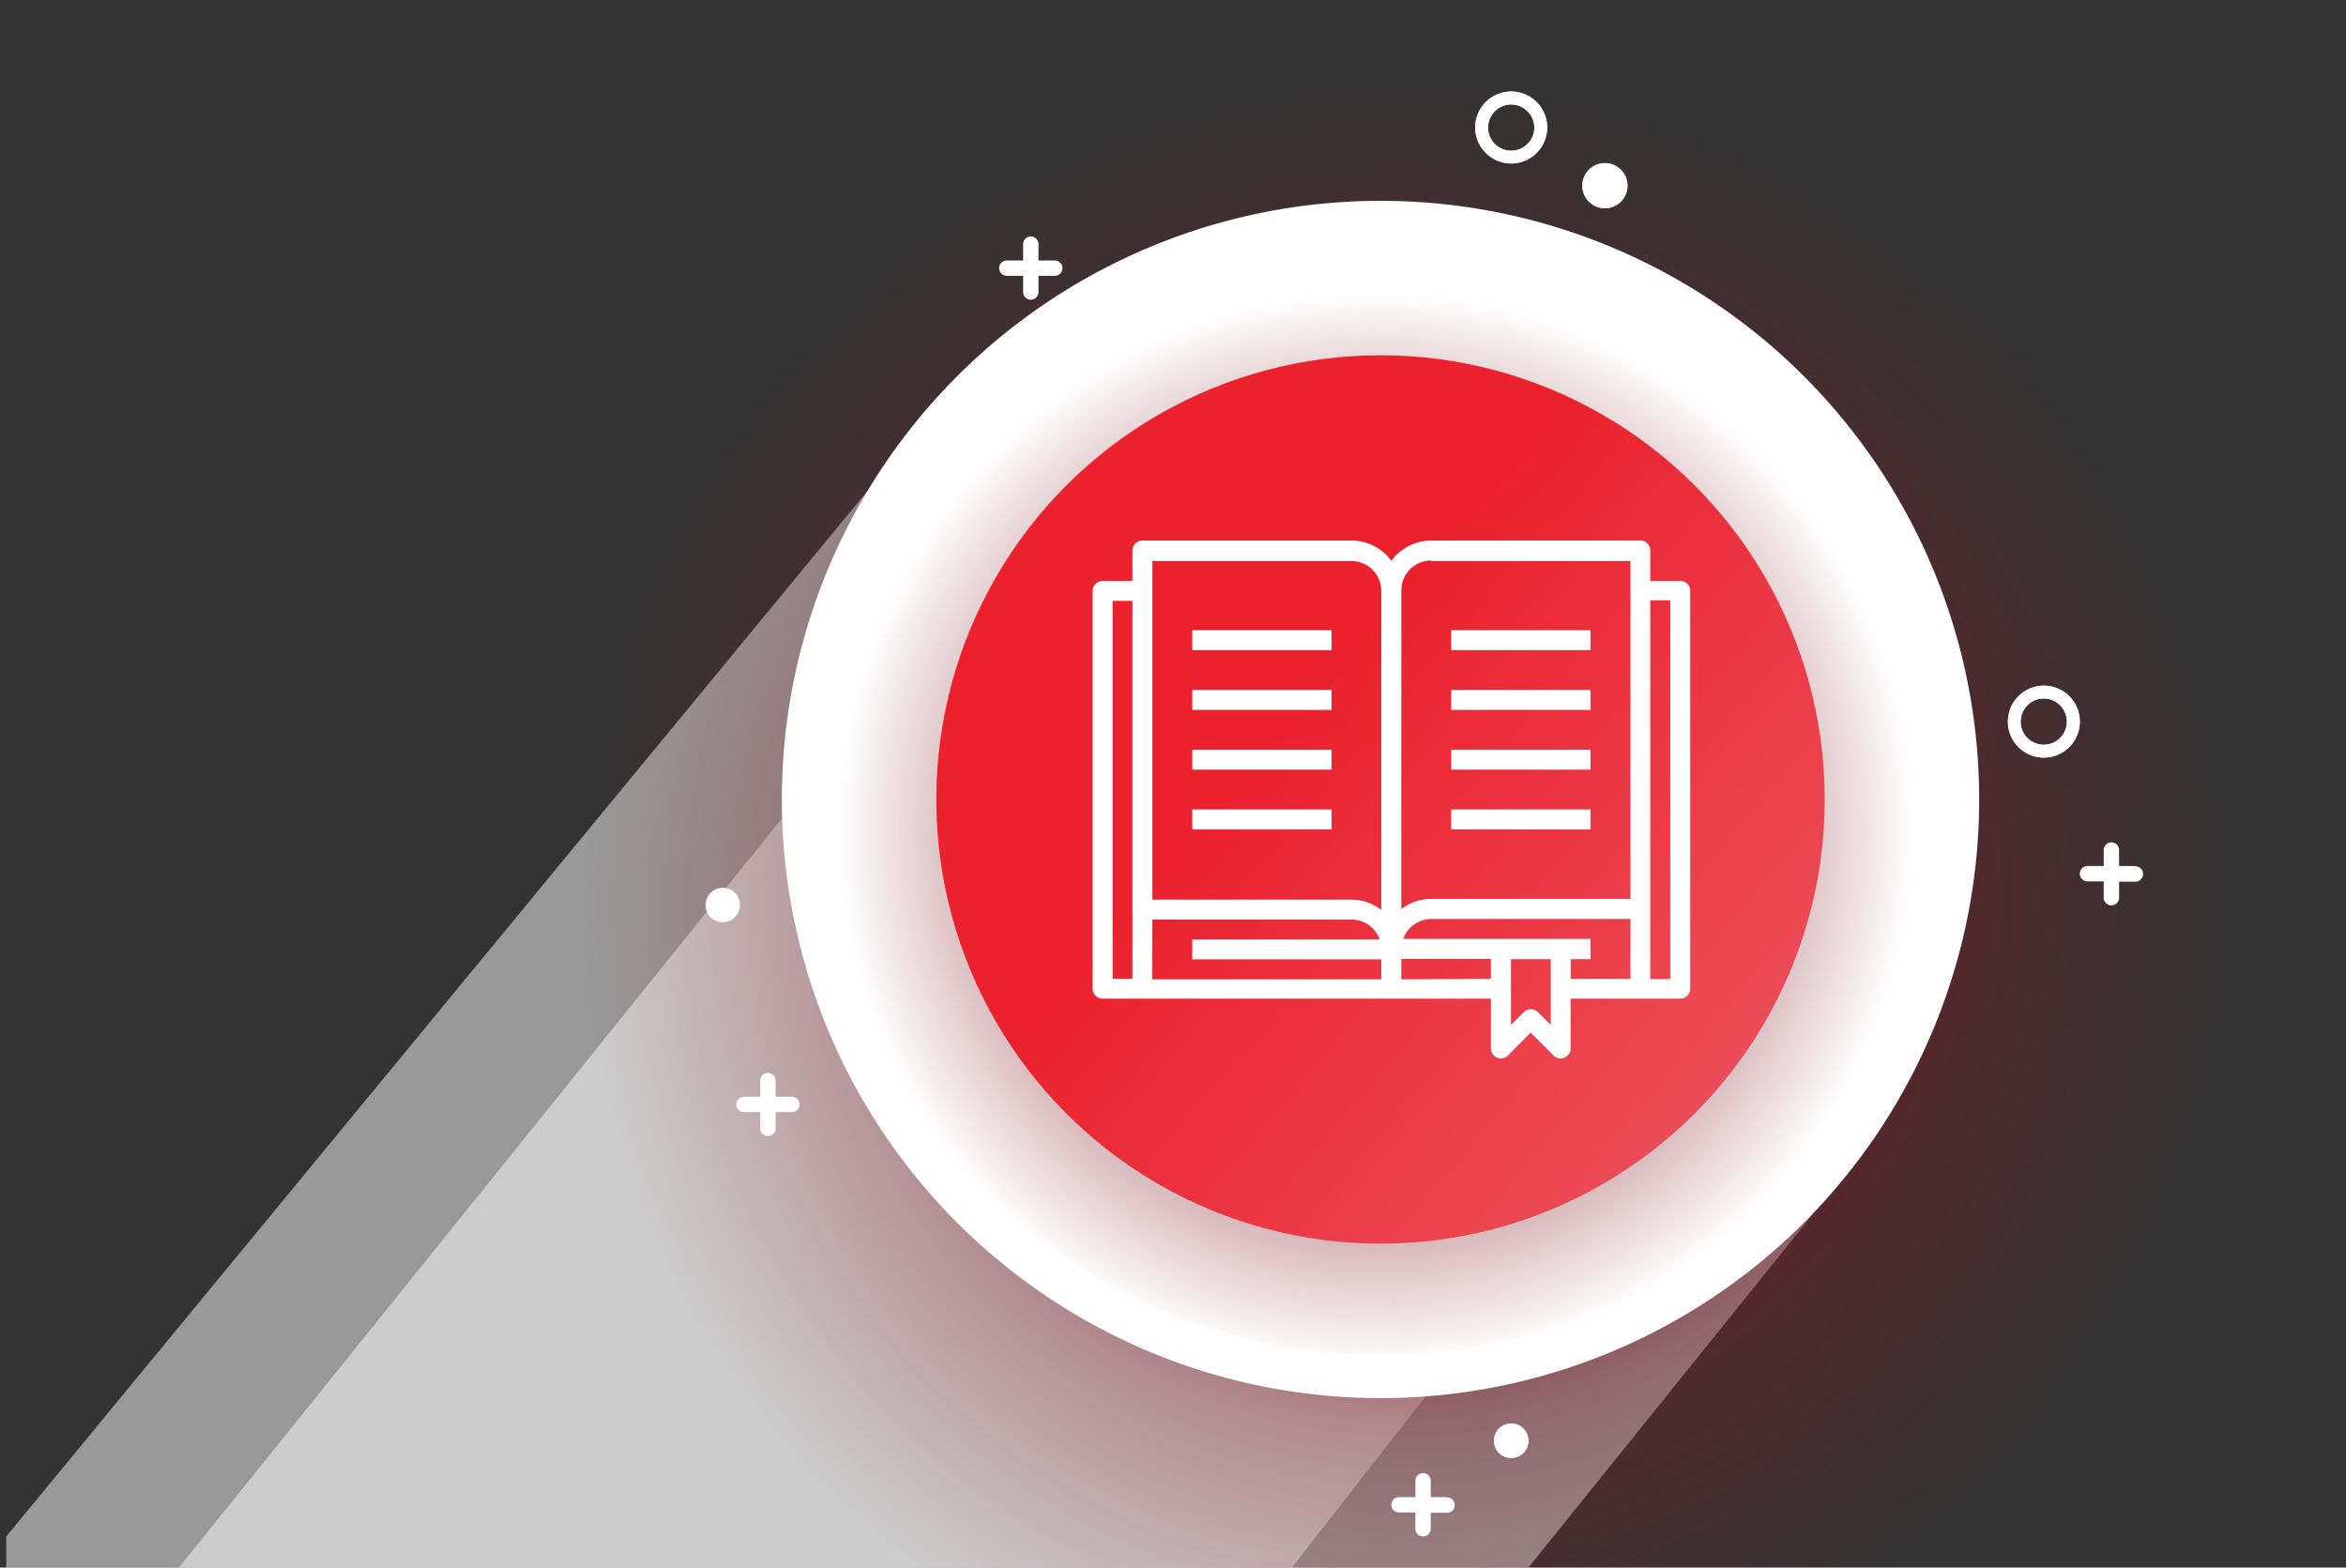
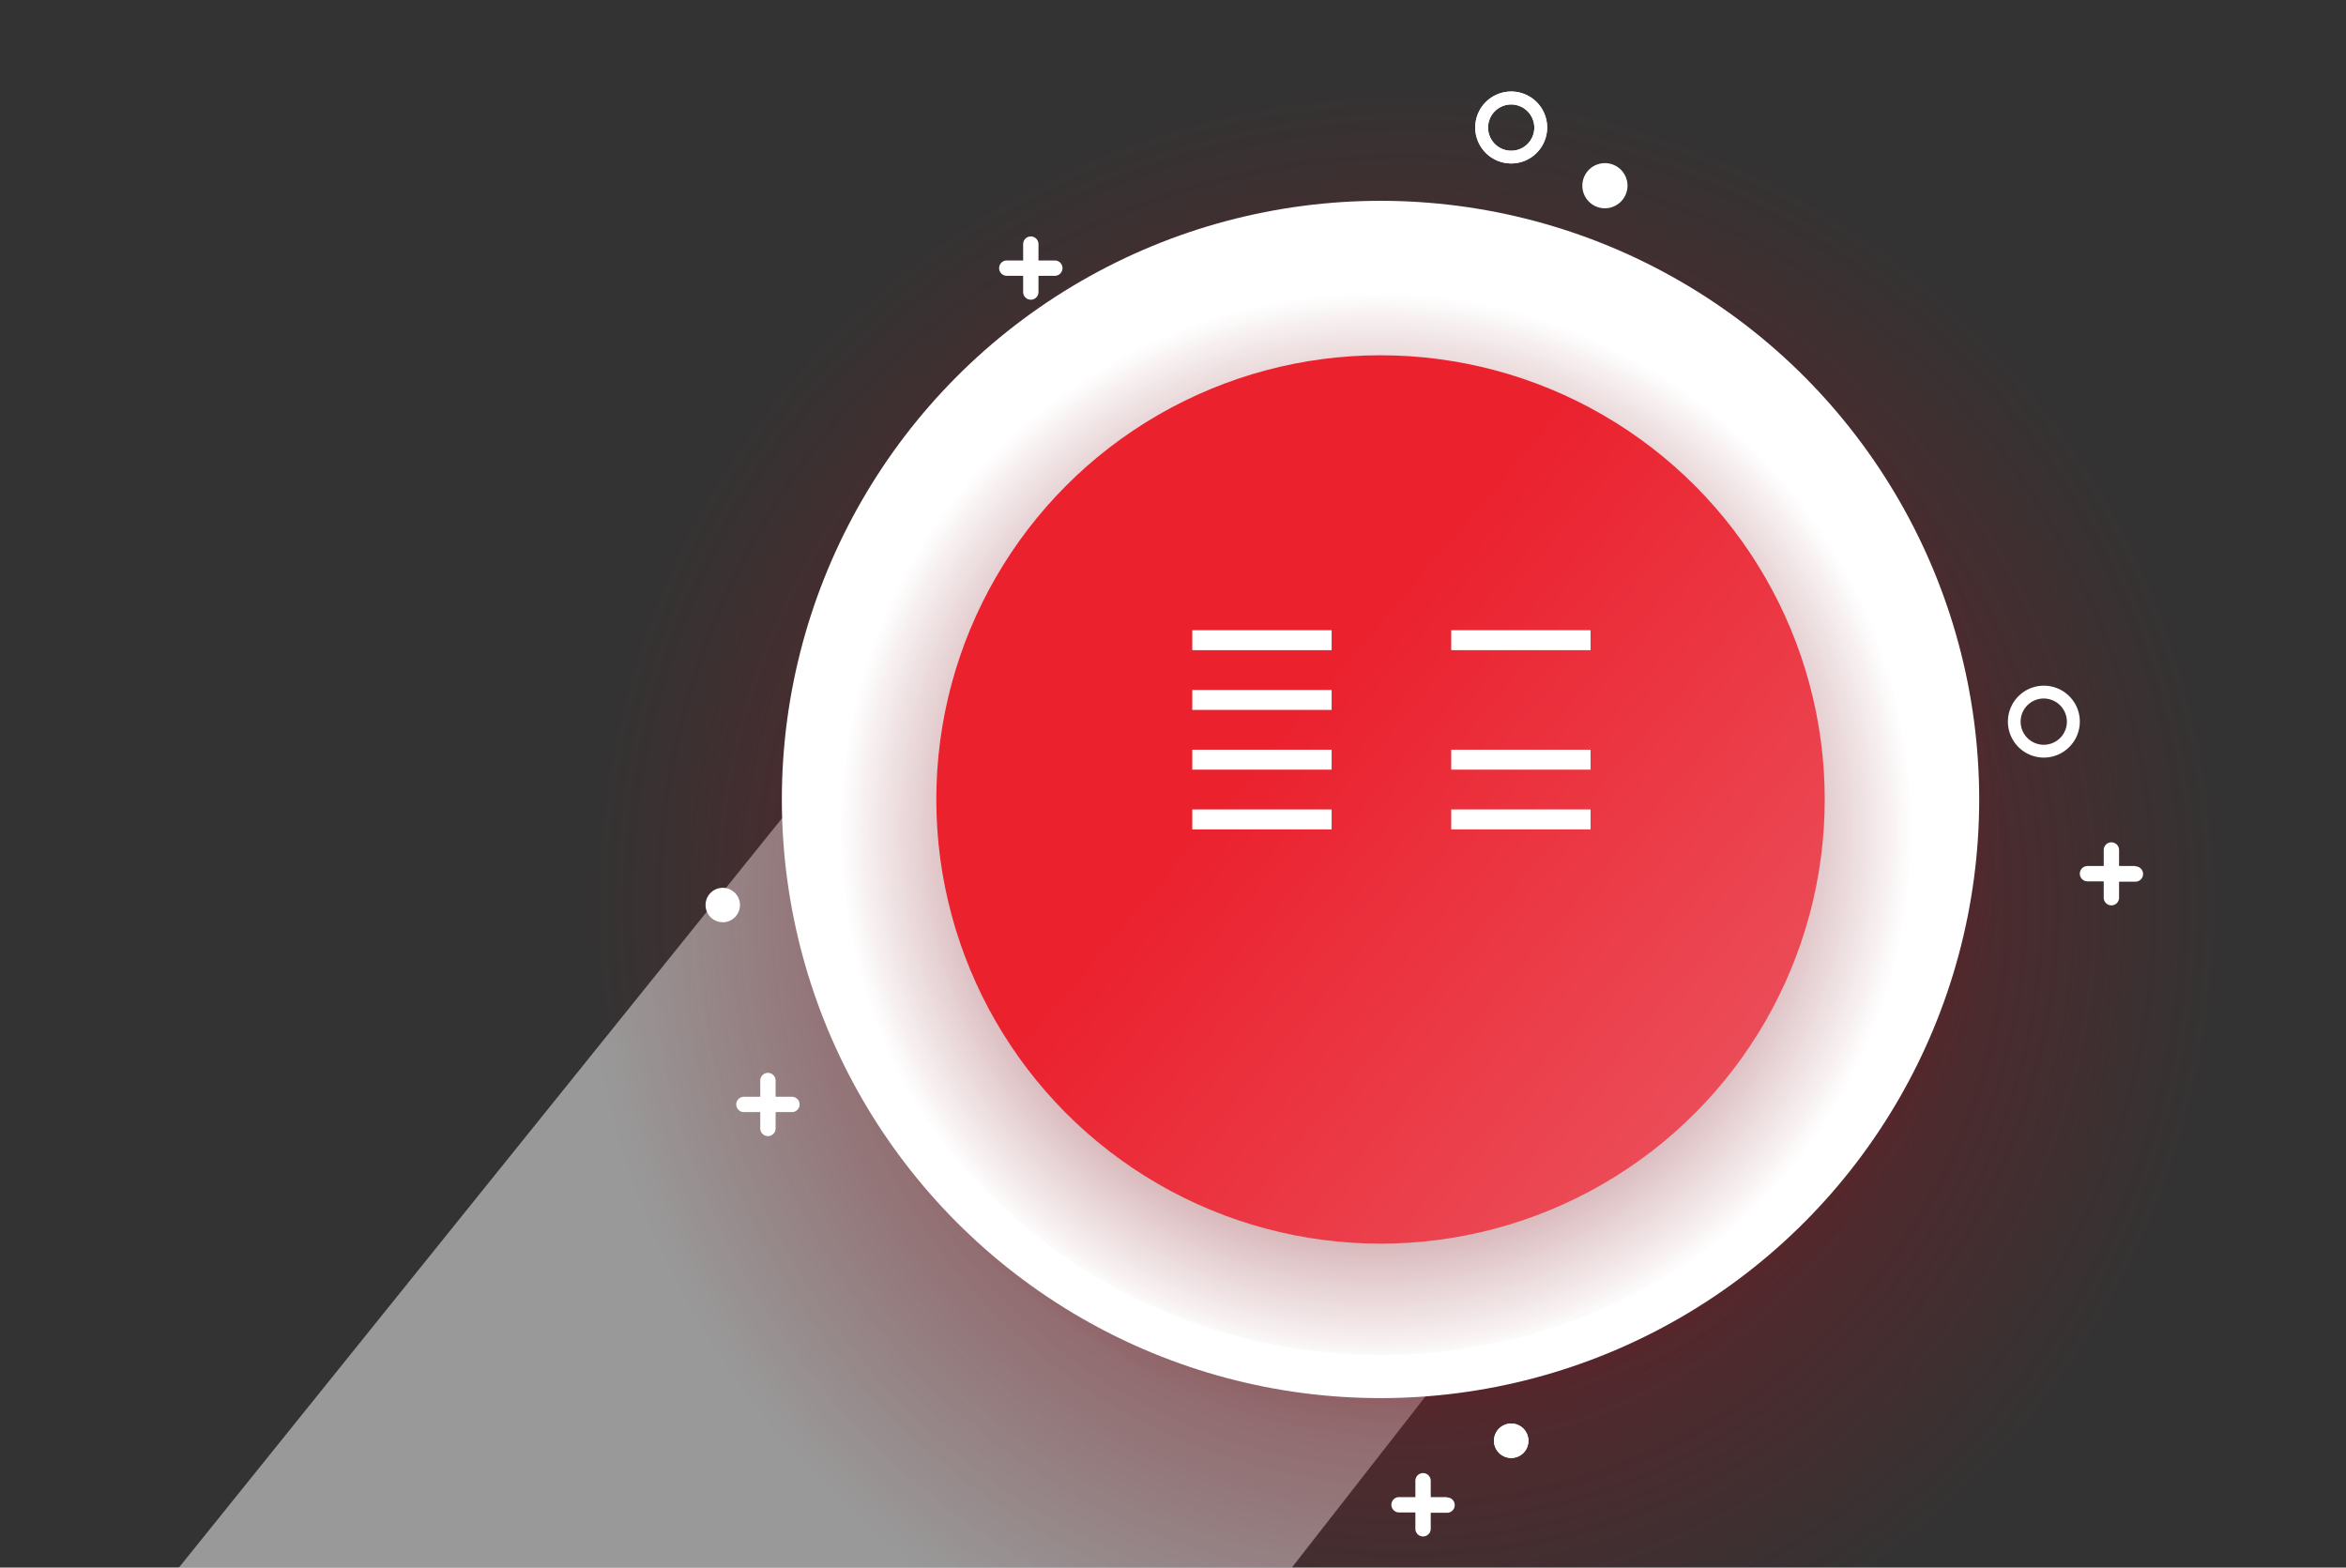
<svg xmlns="http://www.w3.org/2000/svg" id="Capa_1" data-name="Capa 1" viewBox="0 0 214 143">
  <rect x="0" y="0" width="214" height="143" fill="#333333" stroke="none" />
  <defs>
    <style>.cls-1,.cls-4{fill:#fff;}.cls-1,.cls-3{opacity:0.5;}.cls-2{fill:url(#Dégradé_sans_nom_10);}.cls-3{fill:url(#Dégradé_sans_nom_263);}.cls-5{fill:url(#Dégradé_sans_nom_17);}.cls-6{fill:url(#Dégradé_sans_nom_130);}</style>
    <radialGradient id="Dégradé_sans_nom_10" cx="128.32" cy="82.48" r="95.09" gradientUnits="userSpaceOnUse">
      <stop offset="0" stop-color="#7f141f" />
      <stop offset="0.79" stop-color="#871925" stop-opacity="0" />
    </radialGradient>
    <radialGradient id="Dégradé_sans_nom_263" cx="127.83" cy="74.46" r="61.74" gradientUnits="userSpaceOnUse">
      <stop offset="0.18" stop-color="#7f141f" />
      <stop offset="0.35" stop-color="#7f141f" stop-opacity="0.98" />
      <stop offset="0.47" stop-color="#7f141f" stop-opacity="0.9" />
      <stop offset="0.58" stop-color="#7f141f" stop-opacity="0.78" />
      <stop offset="0.69" stop-color="#7f141f" stop-opacity="0.6" />
      <stop offset="0.78" stop-color="#7f141f" stop-opacity="0.37" />
      <stop offset="0.87" stop-color="#7f141f" stop-opacity="0.09" />
      <stop offset="0.9" stop-color="#7f141f" stop-opacity="0" />
    </radialGradient>
    <radialGradient id="Dégradé_sans_nom_17" cx="125.53" cy="75.65" r="48.93" gradientUnits="userSpaceOnUse">
      <stop offset="0" stop-color="#7f141f" />
      <stop offset="0.14" stop-color="#7f141f" stop-opacity="0.93" />
      <stop offset="0.36" stop-color="#7f141f" stop-opacity="0.76" />
      <stop offset="0.64" stop-color="#7f141f" stop-opacity="0.47" />
      <stop offset="0.95" stop-color="#7f141f" stop-opacity="0.07" />
      <stop offset="1" stop-color="#7f141f" stop-opacity="0" />
    </radialGradient>
    <linearGradient id="Dégradé_sans_nom_130" x1="117.54" y1="65.82" x2="214.51" y2="148.08" gradientUnits="userSpaceOnUse">
      <stop offset="0" stop-color="#eb212e" />
      <stop offset="1" stop-color="#ea8b94" />
    </linearGradient>
  </defs>
  <title>icon-livret-accueil</title>
-   <polygon class="cls-1" points="171.1 103.64 139.42 143 0.57 143 0.57 140.16 89.31 32.42 171.1 103.64" />
  <polygon class="cls-1" points="158.45 90.99 117.84 143 16.32 143 98.18 41.29 158.45 90.99" />
  <circle class="cls-2" cx="125.93" cy="71.5" r="89.5" />
  <circle class="cls-3" cx="128.85" cy="74.46" r="58.22" />
  <circle class="cls-4" cx="125.93" cy="72.93" r="54.61" />
  <circle class="cls-5" cx="125.93" cy="72.93" r="50.68" />
  <circle class="cls-6" cx="125.93" cy="72.93" r="40.52" />
  <path class="cls-4" d="M72.24,100.05H70.75V98.57a.7.7,0,1,0-1.4,0v1.48H67.86a.7.7,0,1,0,0,1.4h1.49v1.49a.7.7,0,0,0,1.4,0v-1.49h1.49a.7.7,0,1,0,0-1.4Z" />
  <path class="cls-4" d="M194.79,79H193.3V77.54a.7.7,0,0,0-1.4,0V79h-1.48a.7.7,0,1,0,0,1.4h1.48v1.49a.7.7,0,0,0,1.4,0V80.43h1.49a.7.7,0,1,0,0-1.4Z" />
  <path class="cls-4" d="M132,136.57h-1.49v-1.49a.7.7,0,0,0-1.4,0v1.49h-1.49a.7.7,0,0,0,0,1.4h1.49v1.49a.7.7,0,0,0,1.4,0V138H132a.7.7,0,1,0,0-1.4Z" />
  <path class="cls-4" d="M96.22,23.76H94.73V22.27a.7.7,0,1,0-1.4,0v1.49H91.84a.7.7,0,0,0,0,1.4h1.49v1.48a.7.7,0,1,0,1.4,0V25.16h1.49a.7.7,0,1,0,0-1.4Z" />
  <path class="cls-4" d="M186.44,69.11a3.28,3.28,0,1,1,3.28-3.28A3.29,3.29,0,0,1,186.44,69.11Zm0-5.39a2.11,2.11,0,1,0,2.1,2.11A2.12,2.12,0,0,0,186.44,63.72Z" />
-   <path class="cls-4" d="M186.44,69.11a3.28,3.28,0,1,1,3.28-3.28A3.29,3.29,0,0,1,186.44,69.11Zm0-5.39a2.11,2.11,0,1,0,2.1,2.11A2.12,2.12,0,0,0,186.44,63.72Z" />
  <path class="cls-4" d="M137.86,14.91a3.28,3.28,0,1,1,3.27-3.27A3.28,3.28,0,0,1,137.86,14.91Zm0-5.38a2.11,2.11,0,1,0,2.1,2.11A2.12,2.12,0,0,0,137.86,9.53Z" />
  <path class="cls-4" d="M137.86,14.91a3.28,3.28,0,1,1,3.27-3.27A3.28,3.28,0,0,1,137.86,14.91Zm0-5.38a2.11,2.11,0,1,0,2.1,2.11A2.12,2.12,0,0,0,137.86,9.53Z" />
-   <path class="cls-4" d="M146.46,19a2.06,2.06,0,1,1,2-2.06A2.07,2.07,0,0,1,146.46,19Z" />
  <path class="cls-4" d="M146.46,19a2.06,2.06,0,1,1,2-2.06A2.07,2.07,0,0,1,146.46,19Z" />
  <path class="cls-4" d="M65.94,84.13a1.57,1.57,0,1,1,1.56-1.57A1.57,1.57,0,0,1,65.94,84.13Z" />
  <path class="cls-4" d="M137.86,133a1.57,1.57,0,1,1,1.56-1.56A1.56,1.56,0,0,1,137.86,133Z" />
  <path class="cls-4" d="M137.86,133a1.57,1.57,0,1,1,1.56-1.56A1.56,1.56,0,0,1,137.86,133Z" />
-   <path class="cls-4" d="M153.27,53h-2.73V50.22a.9.9,0,0,0-.9-.91H130.56a4.54,4.54,0,0,0-3.64,1.85,4.52,4.52,0,0,0-3.63-1.85H104.21a.91.91,0,0,0-.91.91V53h-2.72a.9.9,0,0,0-.91.9V90.19a.91.91,0,0,0,.91.91H136v4.54a.91.91,0,0,0,1.55.65l2.08-2.09,2.09,2.09a.9.9,0,0,0,.64.26.84.84,0,0,0,.35-.07.9.9,0,0,0,.56-.84V91.1h10a.91.91,0,0,0,.91-.91V53.85A.9.9,0,0,0,153.27,53Zm-22.71-1.82h18.17V82H130.56a4.48,4.48,0,0,0-2.73.93V53.85A2.72,2.72,0,0,1,130.56,51.13Zm-25.44,0h18.17A2.72,2.72,0,0,1,126,53.85V83a4.5,4.5,0,0,0-2.73-.93H105.12Zm-3.63,3.63h1.81V89.29h-1.81Zm3.63,29.07h18.17a2.74,2.74,0,0,1,2.56,1.82H108.76v1.82H126v1.82h-20.9Zm22.71,5.46V87.47H136v1.82Zm13.63,4.16-1.17-1.17a.91.91,0,0,0-1.29,0l-1.17,1.17v-6h3.63Zm1.82-6h1.81V85.65H128a2.74,2.74,0,0,1,2.56-1.82h18.17v5.46h-5.45Zm9.08,1.82h-1.82V54.76h1.82Z" />
  <path class="cls-4" d="M108.76,57.49h12.71v1.82H108.76Z" />
  <path class="cls-4" d="M108.76,62.94h12.71v1.82H108.76Z" />
  <path class="cls-4" d="M108.76,68.39h12.71v1.82H108.76Z" />
  <path class="cls-4" d="M108.76,73.84h12.71v1.82H108.76Z" />
  <path class="cls-4" d="M132.38,57.49h12.71v1.82H132.38Z" />
-   <path class="cls-4" d="M132.38,62.94h12.71v1.82H132.38Z" />
  <path class="cls-4" d="M132.38,68.39h12.71v1.82H132.38Z" />
  <path class="cls-4" d="M132.38,73.84h12.71v1.82H132.38Z" />
</svg>